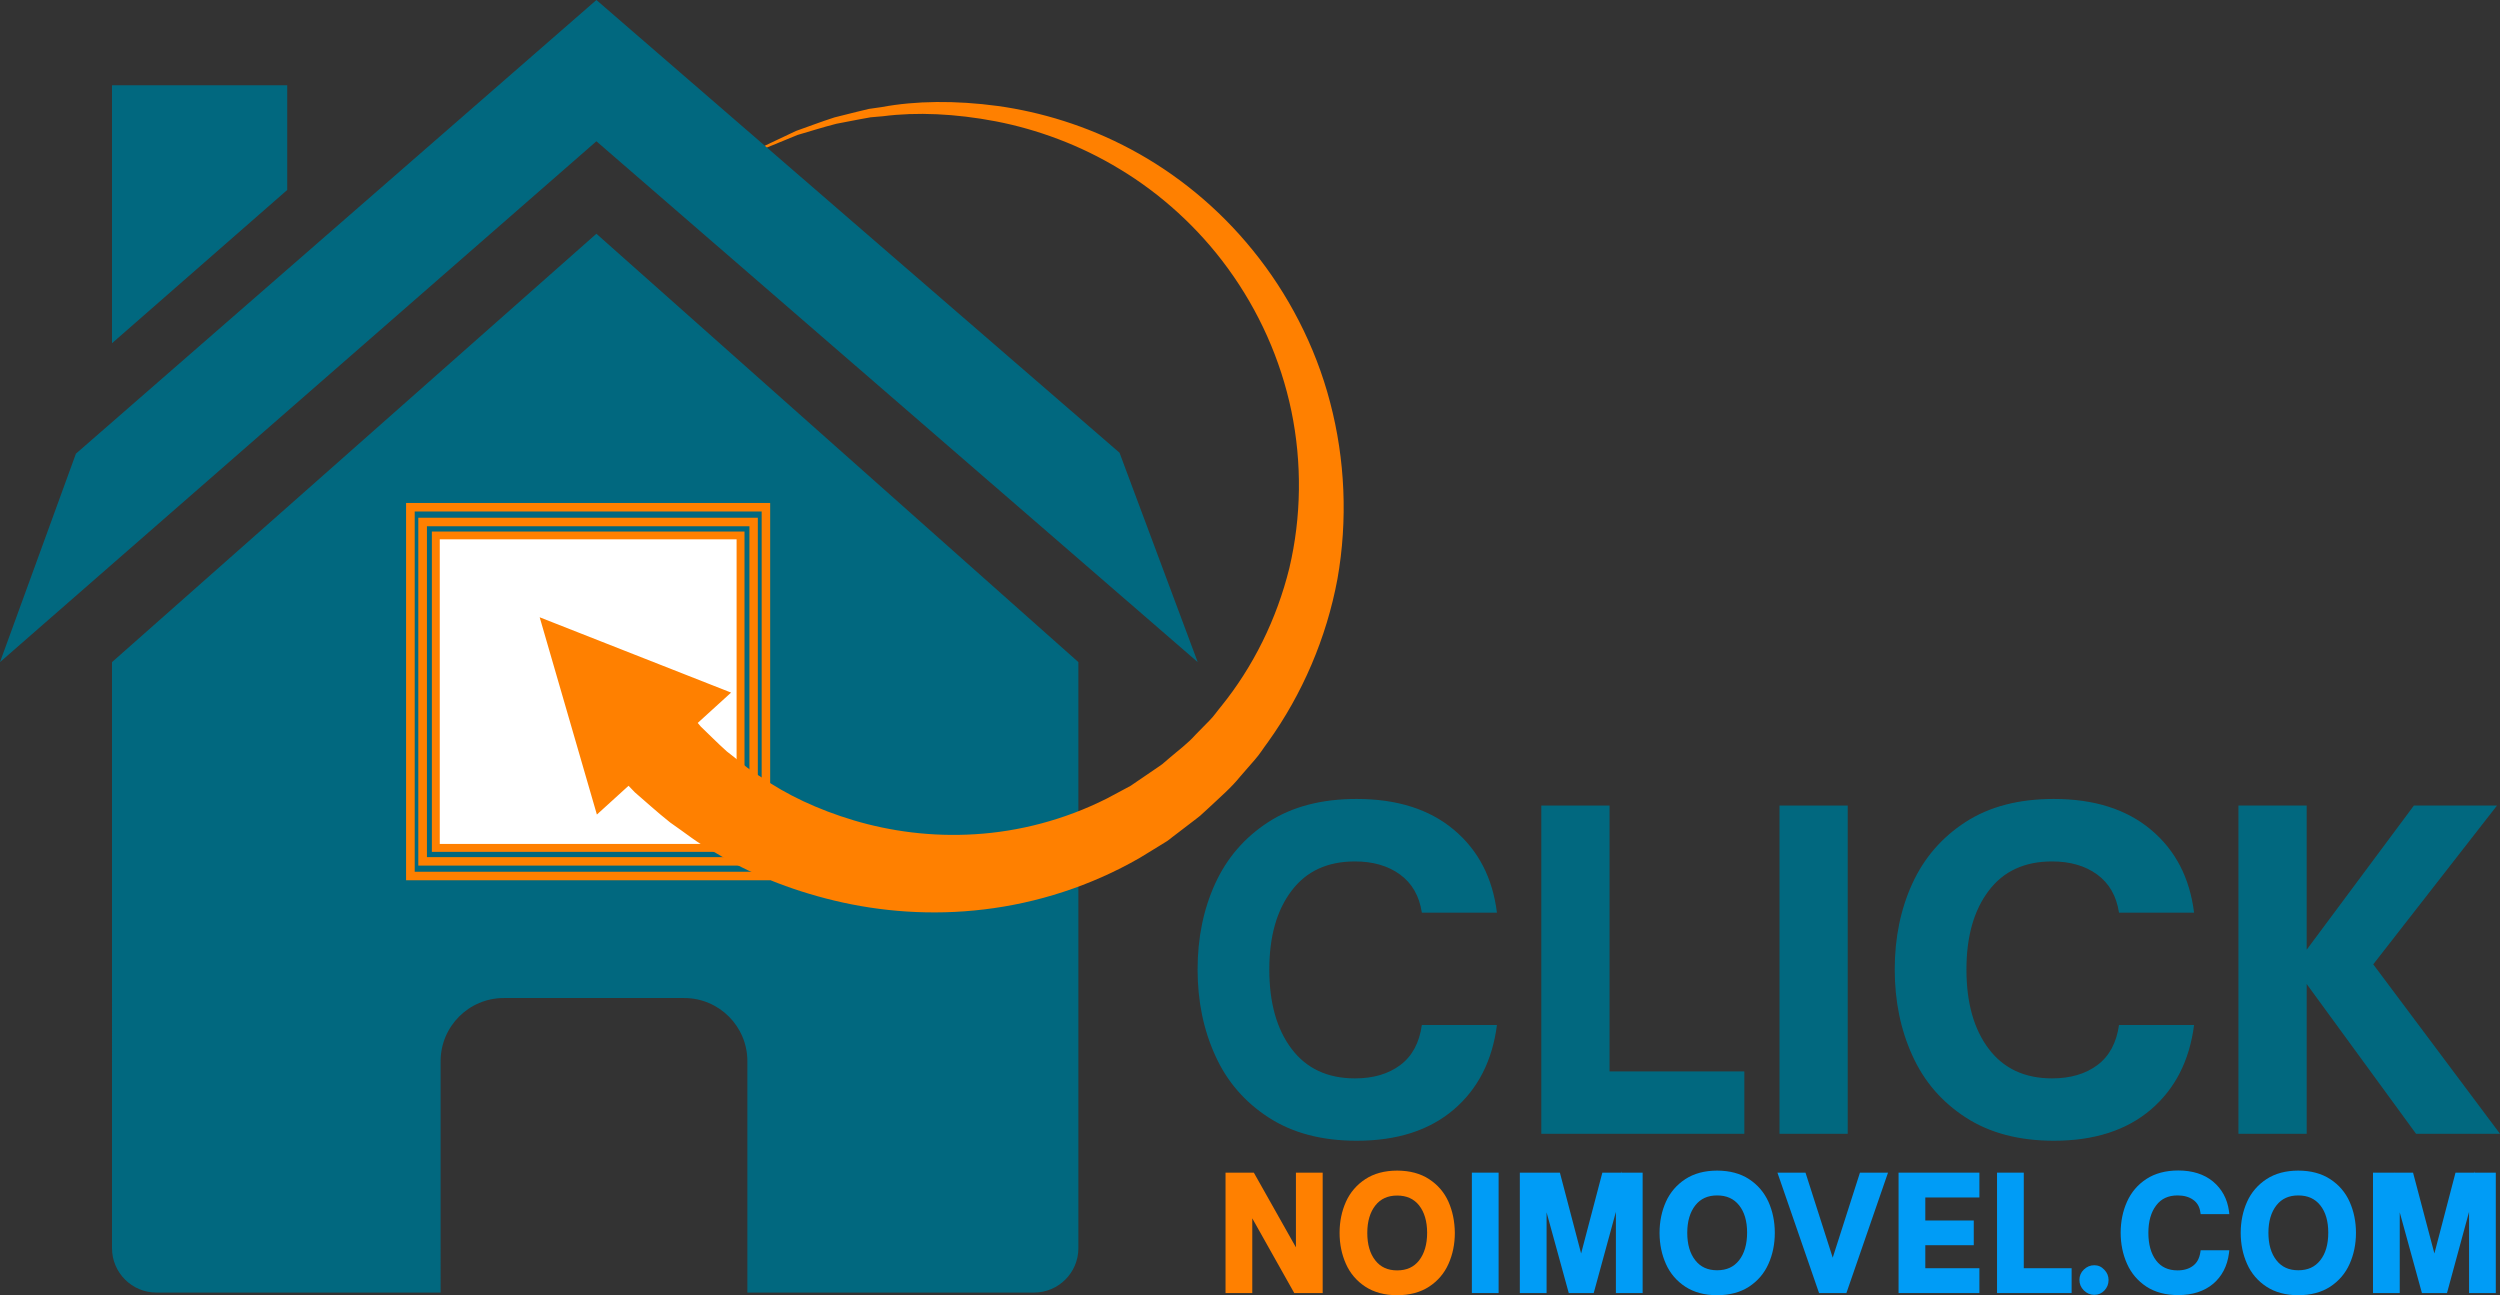
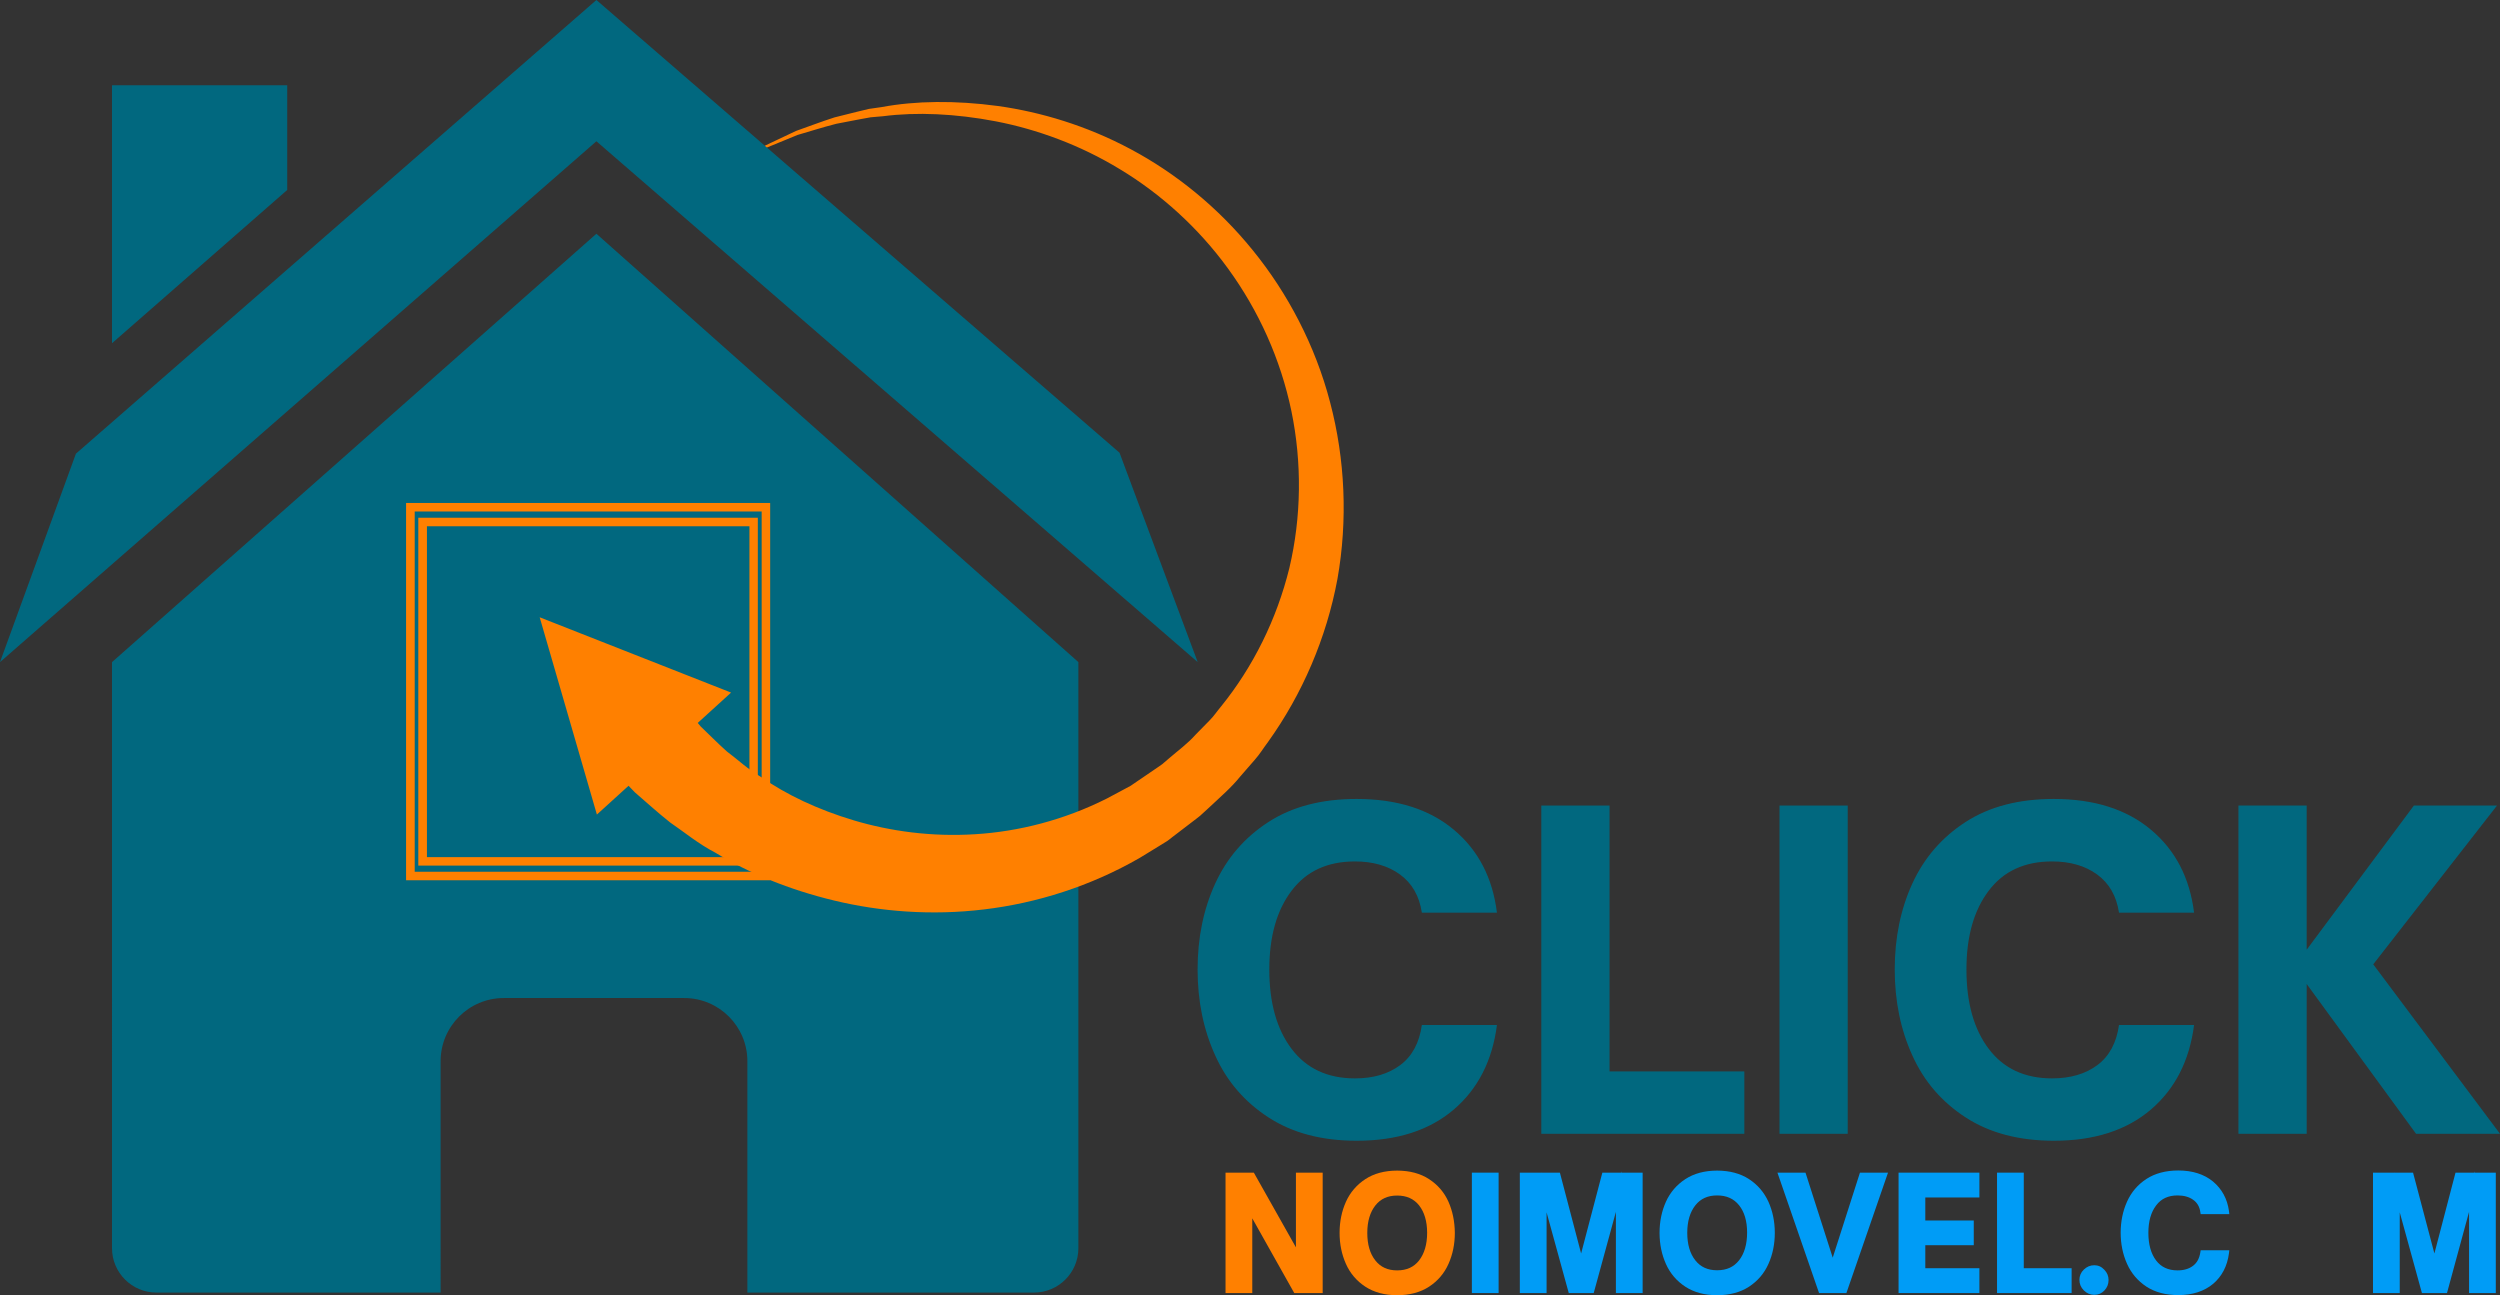
<svg xmlns="http://www.w3.org/2000/svg" xmlns:ns1="http://sodipodi.sourceforge.net/DTD/sodipodi-0.dtd" xmlns:ns2="http://www.inkscape.org/namespaces/inkscape" version="1.1" id="Camada_1" x="0px" y="0px" viewBox="0 0 2084.6 1080" xml:space="preserve" ns1:docname="click svg.svg" width="2084.6" height="1080" ns2:version="1.1.2 (0a00cf5339, 2022-02-04)">
  <rect x="0" y="0" width="2084.6" height="1080" fill="#333333" stroke="none" />
  <defs id="defs119" />
  <style type="text/css" id="style2">
	.st0{fill:#01687F;}
	.st1{fill:#FFFFFF;}
	.st2{fill:#009CF6;}
	.st3{fill:#FF8000;}
</style>
  <g id="g6" transform="translate(-39.4,-35.2)">
    <path class="st0" d="M 132.8,587.3 536.7,230.1 938.6,587.3 V 1076 c 0,20.4 -16.6,37 -37,37 h -239 V 920.1 C 662.6,891 639,867.4 609.9,867.4 H 459.5 c -29.1,0 -52.7,23.6 -52.7,52.7 V 1113 h -237 c -20.4,0 -37,-16.6 -37,-37 z" id="path4" />
  </g>
  <g id="g10" transform="translate(-39.4,-35.2)">
    <polygon class="st0" points="278.9,193.6 132.8,321.4 132.8,106.3 278.9,106.3 " id="polygon8" />
  </g>
-   <rect x="364.3" y="447.4" class="st1" width="252.5" height="257.9" id="rect12" />
  <g id="g34" transform="translate(-39.4,-35.2)">
    <g id="g16">
      <path class="st0" d="m 1097.2,967 c -19.9,-12.9 -34.8,-30.1 -44.5,-51.7 -9.8,-21.5 -14.7,-45.4 -14.7,-71.8 0,-26.3 4.9,-50.2 14.7,-71.6 9.8,-21.4 24.6,-38.5 44.4,-51.3 19.8,-12.8 44.3,-19.2 73.5,-19.2 33.7,0 60.7,8.6 81.1,25.7 20.4,17.1 32.3,40.1 35.9,69.1 H 1225 c -2.1,-13.9 -8.2,-24.5 -18.2,-31.8 -10,-7.3 -22.6,-10.9 -37.6,-10.9 -22.9,0 -40.5,8.1 -52.8,24.4 -12.4,16.3 -18.6,38.2 -18.6,65.7 0,27.8 6.2,49.8 18.6,66.2 12.4,16.4 30,24.6 52.8,24.6 15.3,0 27.9,-3.7 37.8,-11.1 9.9,-7.4 15.9,-18.5 18,-33.4 h 62.6 c -3.8,29.7 -15.8,53.2 -36,70.5 -20.3,17.3 -47.2,26 -80.9,26 -29.2,0 -53.6,-6.5 -73.5,-19.4 z" id="path14" />
    </g>
    <g id="g20">
      <path class="st0" d="M 1493.9,980.6 H 1324.6 V 706.9 h 56.9 v 221.7 h 112.4 z" id="path18" />
    </g>
    <g id="g24">
      <path class="st0" d="m 1580.1,980.6 h -56.9 V 706.9 h 56.9 z" id="path22" />
    </g>
    <g id="g28">
      <path class="st0" d="m 1678.5,967 c -19.9,-12.9 -34.8,-30.1 -44.5,-51.7 -9.8,-21.5 -14.7,-45.4 -14.7,-71.8 0,-26.3 4.9,-50.2 14.7,-71.6 9.8,-21.4 24.6,-38.5 44.4,-51.3 19.8,-12.8 44.3,-19.2 73.5,-19.2 33.7,0 60.7,8.6 81.1,25.7 20.4,17.1 32.3,40.1 35.9,69.1 h -62.6 c -2.1,-13.9 -8.2,-24.5 -18.2,-31.8 -10,-7.3 -22.6,-10.9 -37.6,-10.9 -22.9,0 -40.5,8.1 -52.8,24.4 -12.4,16.3 -18.6,38.2 -18.6,65.7 0,27.8 6.2,49.8 18.6,66.2 12.4,16.4 30,24.6 52.8,24.6 15.3,0 27.9,-3.7 37.8,-11.1 9.9,-7.4 15.9,-18.5 18,-33.4 h 62.6 c -3.8,29.7 -15.8,53.2 -36,70.5 -20.3,17.3 -47.2,26 -80.9,26 -29.1,0 -53.6,-6.5 -73.5,-19.4 z" id="path26" />
    </g>
    <g id="g32">
      <path class="st0" d="m 1962.8,980.6 h -56.9 V 706.9 h 56.9 v 120.2 l 89.4,-120.2 h 69.3 L 2018.3,839.3 2124,980.6 h -70 l -91.2,-124.9 z" id="path30" />
    </g>
  </g>
  <g id="g76" transform="translate(-39.4,-35.2)">
    <g id="g38">
      <rect x="1266.7" y="1013" class="st2" width="22.3" height="100.4" id="rect36" />
    </g>
    <g id="g42">
      <polygon class="st2" points="1375.5,1013 1357.8,1080.4 1340.1,1013 1324.6,1013 1324.5,1012.6 1324.5,1013 1306.7,1013 1306.7,1113.4 1329,1113.4 1329,1046.1 1347.5,1113.4 1368.3,1113.4 1386.8,1045.7 1386.8,1113.4 1409.1,1113.4 1409.1,1013 1391.3,1013 1391.3,1012 1391,1013 " id="polygon40" />
    </g>
    <g id="g46">
      <path class="st2" d="m 1497.8,1018.4 c -7.2,-4.7 -16.2,-7.1 -26.6,-7.1 -10.4,0 -19.3,2.4 -26.5,7.1 -7.2,4.7 -12.7,11.1 -16.2,18.9 -3.5,7.8 -5.3,16.5 -5.3,25.9 0,9.4 1.8,18.1 5.3,25.9 3.5,7.9 9,14.3 16.2,19 7.2,4.7 16.1,7.1 26.5,7.1 10.4,0 19.4,-2.4 26.6,-7.1 7.2,-4.7 12.7,-11.1 16.2,-19 3.5,-7.8 5.3,-16.5 5.3,-25.9 0,-9.4 -1.8,-18.1 -5.3,-25.9 -3.6,-7.9 -9,-14.2 -16.2,-18.9 z m -8.3,67.7 c -4.4,5.6 -10.4,8.3 -18.3,8.3 -7.8,0 -13.8,-2.7 -18.2,-8.3 -4.5,-5.7 -6.7,-13.4 -6.7,-23 0,-9.5 2.3,-17.2 6.7,-22.8 4.4,-5.6 10.4,-8.3 18.2,-8.3 7.9,0 13.9,2.7 18.3,8.2 4.5,5.6 6.7,13.3 6.7,22.8 0,9.7 -2.3,17.5 -6.7,23.1 z" id="path44" />
    </g>
    <g id="g50">
      <polygon class="st2" points="1521.5,1013 1556.2,1113.4 1579,1113.4 1613.7,1013 1590.3,1013 1567.6,1083.9 1544.9,1013 " id="polygon48" />
    </g>
    <g id="g54">
      <polygon class="st2" points="1689.9,1092.7 1644.8,1092.7 1644.8,1073.5 1685.2,1073.5 1685.2,1052.9 1644.8,1052.9 1644.8,1033.7 1689.9,1033.7 1689.9,1013 1622.5,1013 1622.5,1113.4 1689.9,1113.4 " id="polygon52" />
    </g>
    <g id="g58">
      <polygon class="st2" points="1704.6,1113.4 1766.8,1113.4 1766.8,1092.7 1726.9,1092.7 1726.9,1013 1704.6,1013 " id="polygon56" />
    </g>
    <g id="g62">
      <path class="st2" d="m 1785.7,1090.2 c -3.3,0 -6.2,1.2 -8.7,3.6 -2.5,2.4 -3.7,5.3 -3.7,8.6 0,3.4 1.2,6.3 3.7,8.8 2.4,2.4 5.4,3.7 8.7,3.7 3.3,0 6.1,-1.2 8.4,-3.6 2.3,-2.4 3.5,-5.3 3.5,-8.8 0,-3.3 -1.2,-6.1 -3.5,-8.5 -2.4,-2.6 -5.2,-3.8 -8.4,-3.8 z" id="path60" />
    </g>
    <g id="g66">
      <path class="st2" d="m 1855.2,1032 c 5.2,0 9.5,1.2 12.9,3.6 3.3,2.3 5.3,5.6 6,10.1 l 0.3,1.9 h 23.9 l -0.3,-2.6 c -1.4,-10.2 -5.9,-18.4 -13.3,-24.6 -7.4,-6.1 -17.1,-9.2 -29,-9.2 -10.4,0 -19.4,2.4 -26.6,7.1 -7.2,4.7 -12.6,11.1 -16.1,18.9 -3.5,7.8 -5.3,16.5 -5.3,25.9 0,9.4 1.8,18.1 5.3,25.9 3.5,7.9 9,14.3 16.1,19 7.2,4.7 16.1,7.1 26.6,7.1 11.9,0 21.7,-3.2 29.1,-9.4 7.4,-6.3 11.8,-14.8 13.2,-25.5 l 0.3,-2.5 h -23.9 l -0.3,1.9 c -0.8,5 -2.8,8.6 -6.1,11.1 -3.3,2.5 -7.6,3.8 -12.8,3.8 -7.8,0 -13.7,-2.7 -17.9,-8.2 -4.3,-5.6 -6.5,-13.4 -6.5,-23.1 0,-9.6 2.2,-17.3 6.5,-22.9 4.2,-5.6 10.1,-8.3 17.9,-8.3 z" id="path64" />
    </g>
    <g id="g70">
-       <path class="st2" d="m 1982.4,1018.4 c -7.2,-4.7 -16.2,-7.1 -26.6,-7.1 -10.4,0 -19.3,2.4 -26.5,7.1 -7.2,4.7 -12.7,11.1 -16.2,18.9 -3.5,7.8 -5.3,16.5 -5.3,25.9 0,9.4 1.8,18.1 5.3,25.9 3.5,7.9 9,14.3 16.2,19 7.2,4.7 16.1,7.1 26.5,7.1 10.4,0 19.4,-2.4 26.6,-7.1 7.2,-4.7 12.7,-11.1 16.2,-19 3.5,-7.8 5.3,-16.5 5.3,-25.9 0,-9.4 -1.8,-18.1 -5.3,-25.9 -3.5,-7.9 -9,-14.2 -16.2,-18.9 z m -8.3,67.7 c -4.4,5.6 -10.4,8.3 -18.3,8.3 -7.8,0 -13.8,-2.7 -18.2,-8.3 -4.5,-5.7 -6.7,-13.4 -6.7,-23 0,-9.5 2.3,-17.2 6.7,-22.8 4.4,-5.6 10.4,-8.3 18.2,-8.3 7.9,0 13.9,2.7 18.3,8.2 4.5,5.6 6.7,13.3 6.7,22.8 0,9.7 -2.2,17.5 -6.7,23.1 z" id="path68" />
-     </g>
+       </g>
    <g id="g74">
      <polygon class="st2" points="2102.5,1013 2086.9,1013 2069.3,1080.4 2051.5,1013 2036,1013 2035.9,1012.6 2035.9,1013 2018.1,1013 2018.1,1113.4 2040.4,1113.4 2040.4,1046.1 2058.9,1113.4 2079.8,1113.4 2098.2,1045.7 2098.2,1113.4 2120.5,1113.4 2120.5,1013 2102.8,1013 2102.8,1012 " id="polygon72" />
    </g>
  </g>
  <g id="g96" transform="translate(-39.4,-35.2)">
    <g id="g82">
      <g id="g80">
        <path class="st3" d="M 671.4,757 H 388.2 V 466.9 H 671.3 V 757 Z m -276,-7.1 H 664.3 V 474 H 395.4 Z" id="path78" />
      </g>
    </g>
    <g id="g88">
      <g id="g86">
-         <path class="st3" d="M 660.1,745.5 H 399.5 V 478.4 h 260.7 v 267.1 z m -254,-6.6 h 247.5 v -254 H 406.1 Z" id="path84" />
-       </g>
+         </g>
    </g>
    <g id="g94">
      <g id="g92">
        <path class="st3" d="M 681.6,769.2 H 378 V 454.6 H 681.6 Z M 385.2,762.1 H 674.5 V 461.7 H 385.2 Z" id="path90" />
      </g>
    </g>
  </g>
  <g id="g106" transform="translate(-39.4,-35.2)">
    <g id="g100">
      <polygon class="st3" points="1061.3,1013 1061.3,1113.4 1083.6,1113.4 1083.6,1051.1 1118.6,1113.4 1142.3,1113.4 1142.3,1013 1120,1013 1120,1075.3 1084.9,1013 " id="polygon98" />
    </g>
    <g id="g104">
      <path class="st3" d="m 1247.2,1037.3 c -3.5,-7.9 -9,-14.2 -16.2,-18.9 -7.2,-4.7 -16.2,-7.1 -26.6,-7.1 -10.4,0 -19.3,2.4 -26.5,7.1 -7.2,4.7 -12.7,11.1 -16.2,18.9 -3.5,7.8 -5.3,16.5 -5.3,25.9 0,9.4 1.8,18.1 5.3,25.9 3.5,7.9 9,14.3 16.2,19 7.2,4.7 16.1,7.1 26.5,7.1 10.4,0 19.4,-2.4 26.6,-7.1 7.2,-4.7 12.7,-11.1 16.2,-19 3.5,-7.8 5.3,-16.5 5.3,-25.9 -0.1,-9.5 -1.9,-18.2 -5.3,-25.9 z m -17.8,25.9 c 0,9.6 -2.3,17.3 -6.7,23 -4.4,5.6 -10.4,8.3 -18.3,8.3 -7.8,0 -13.8,-2.7 -18.2,-8.3 -4.5,-5.7 -6.7,-13.4 -6.7,-23 0,-9.5 2.3,-17.2 6.7,-22.8 4.4,-5.6 10.4,-8.3 18.2,-8.3 7.9,0 13.9,2.7 18.3,8.2 4.4,5.6 6.7,13.3 6.7,22.9 z" id="path102" />
    </g>
  </g>
  <g id="g110" transform="translate(-39.4,-35.2)">
    <path class="st3" d="m 1148.5,370.7 c -12.3,-47.3 -35.5,-91.2 -64.3,-126.6 -29.4,-36.4 -64.9,-64.7 -101.8,-84.4 -37,-19.8 -75.2,-31.1 -110.8,-36.1 -35.6,-4.8 -68.7,-4.4 -97.1,0.9 -3.6,0.5 -7.1,1 -10.5,1.5 -3.4,0.8 -6.7,1.6 -10,2.4 -6.5,1.6 -12.8,3.2 -18.8,4.7 -11.8,3.8 -22.4,7.9 -32.1,11.3 -9.2,4.4 -17.5,8.3 -24.7,11.7 -7.2,3.3 -12.7,7.4 -17.4,10.1 -9.3,5.7 -14.3,8.7 -14.3,8.7 0,0 5.1,-2.7 14.8,-7.9 4.9,-2.4 10.5,-6.1 17.9,-9 7.3,-3 15.7,-6.4 25.1,-10.3 9.8,-2.8 20.5,-6.3 32.3,-9.3 6,-1.1 12.2,-2.3 18.7,-3.6 3.2,-0.6 6.5,-1.2 9.9,-1.8 3.4,-0.3 6.9,-0.6 10.4,-0.9 27.9,-3.6 60.2,-2.2 94.1,4.3 33.9,6.6 69.7,19.4 103.5,40 33.8,20.4 65.3,48.7 90.1,82.9 25.5,35.1 43.7,75.4 52.7,118.6 8.9,43.1 8.4,88.3 -1.7,131 -10.5,42.6 -30.2,82.3 -56.8,115.2 -3.4,4 -6.3,8.5 -10.1,12.2 l -11,11.2 c -7.1,8 -15,13.6 -22.5,20.1 l -5.6,4.8 c -2.1,1.6 -4.6,3.1 -6.8,4.7 -4.6,3.1 -9.2,6.2 -13.8,9.4 l -5.7,3.9 -6.7,3.6 c -4.4,2.4 -8.9,4.7 -13.3,7.1 -35.6,17.9 -73.5,27.5 -109.7,29.7 -36.3,2.3 -70.8,-2.5 -101,-11.5 -30.2,-9 -56.6,-21.6 -77.5,-36.2 -11,-6.4 -19.7,-14.8 -28.5,-21.3 -8.2,-7.3 -15.2,-14.6 -21.8,-20.8 -0.9,-1 -1.7,-2 -2.5,-3 l 27.8,-25.3 -159.6,-62.8 47.7,164.5 26.4,-24 c 1.7,1.8 3.5,3.6 5.3,5.5 8.9,7.6 18.4,16.4 29.4,25.1 11.6,7.9 23.3,17.7 37.7,25.2 27.5,16.8 61.4,30.9 99.5,40 38,9.1 80.6,12.6 124.5,7.3 43.8,-5.2 88.8,-19.3 129.9,-43 5.1,-3.1 10.1,-6.2 15.2,-9.3 l 7.6,-4.7 1.5,-1.1 0.4,-0.3 0.8,-0.6 1.6,-1.3 3.3,-2.5 c 4.4,-3.4 8.8,-6.7 13.2,-10.1 2.2,-1.7 4.4,-3.3 6.7,-5.2 l 7,-6.4 c 9.1,-8.6 19,-17 26.5,-26.4 l 12.1,-13.9 c 4.1,-4.6 7.3,-9.9 11,-14.8 28.7,-40 48.8,-86.9 57.9,-135.9 8.7,-49 6.4,-99.9 -6.1,-147.3 z" id="path108" />
  </g>
  <g id="g114" transform="translate(-39.4,-35.2)">
    <polygon class="st0" points="972.9,412.7 1038.1,587.3 536.7,153 39.4,587.3 102.7,413.5 536.7,35.2 " id="polygon112" />
  </g>
</svg>